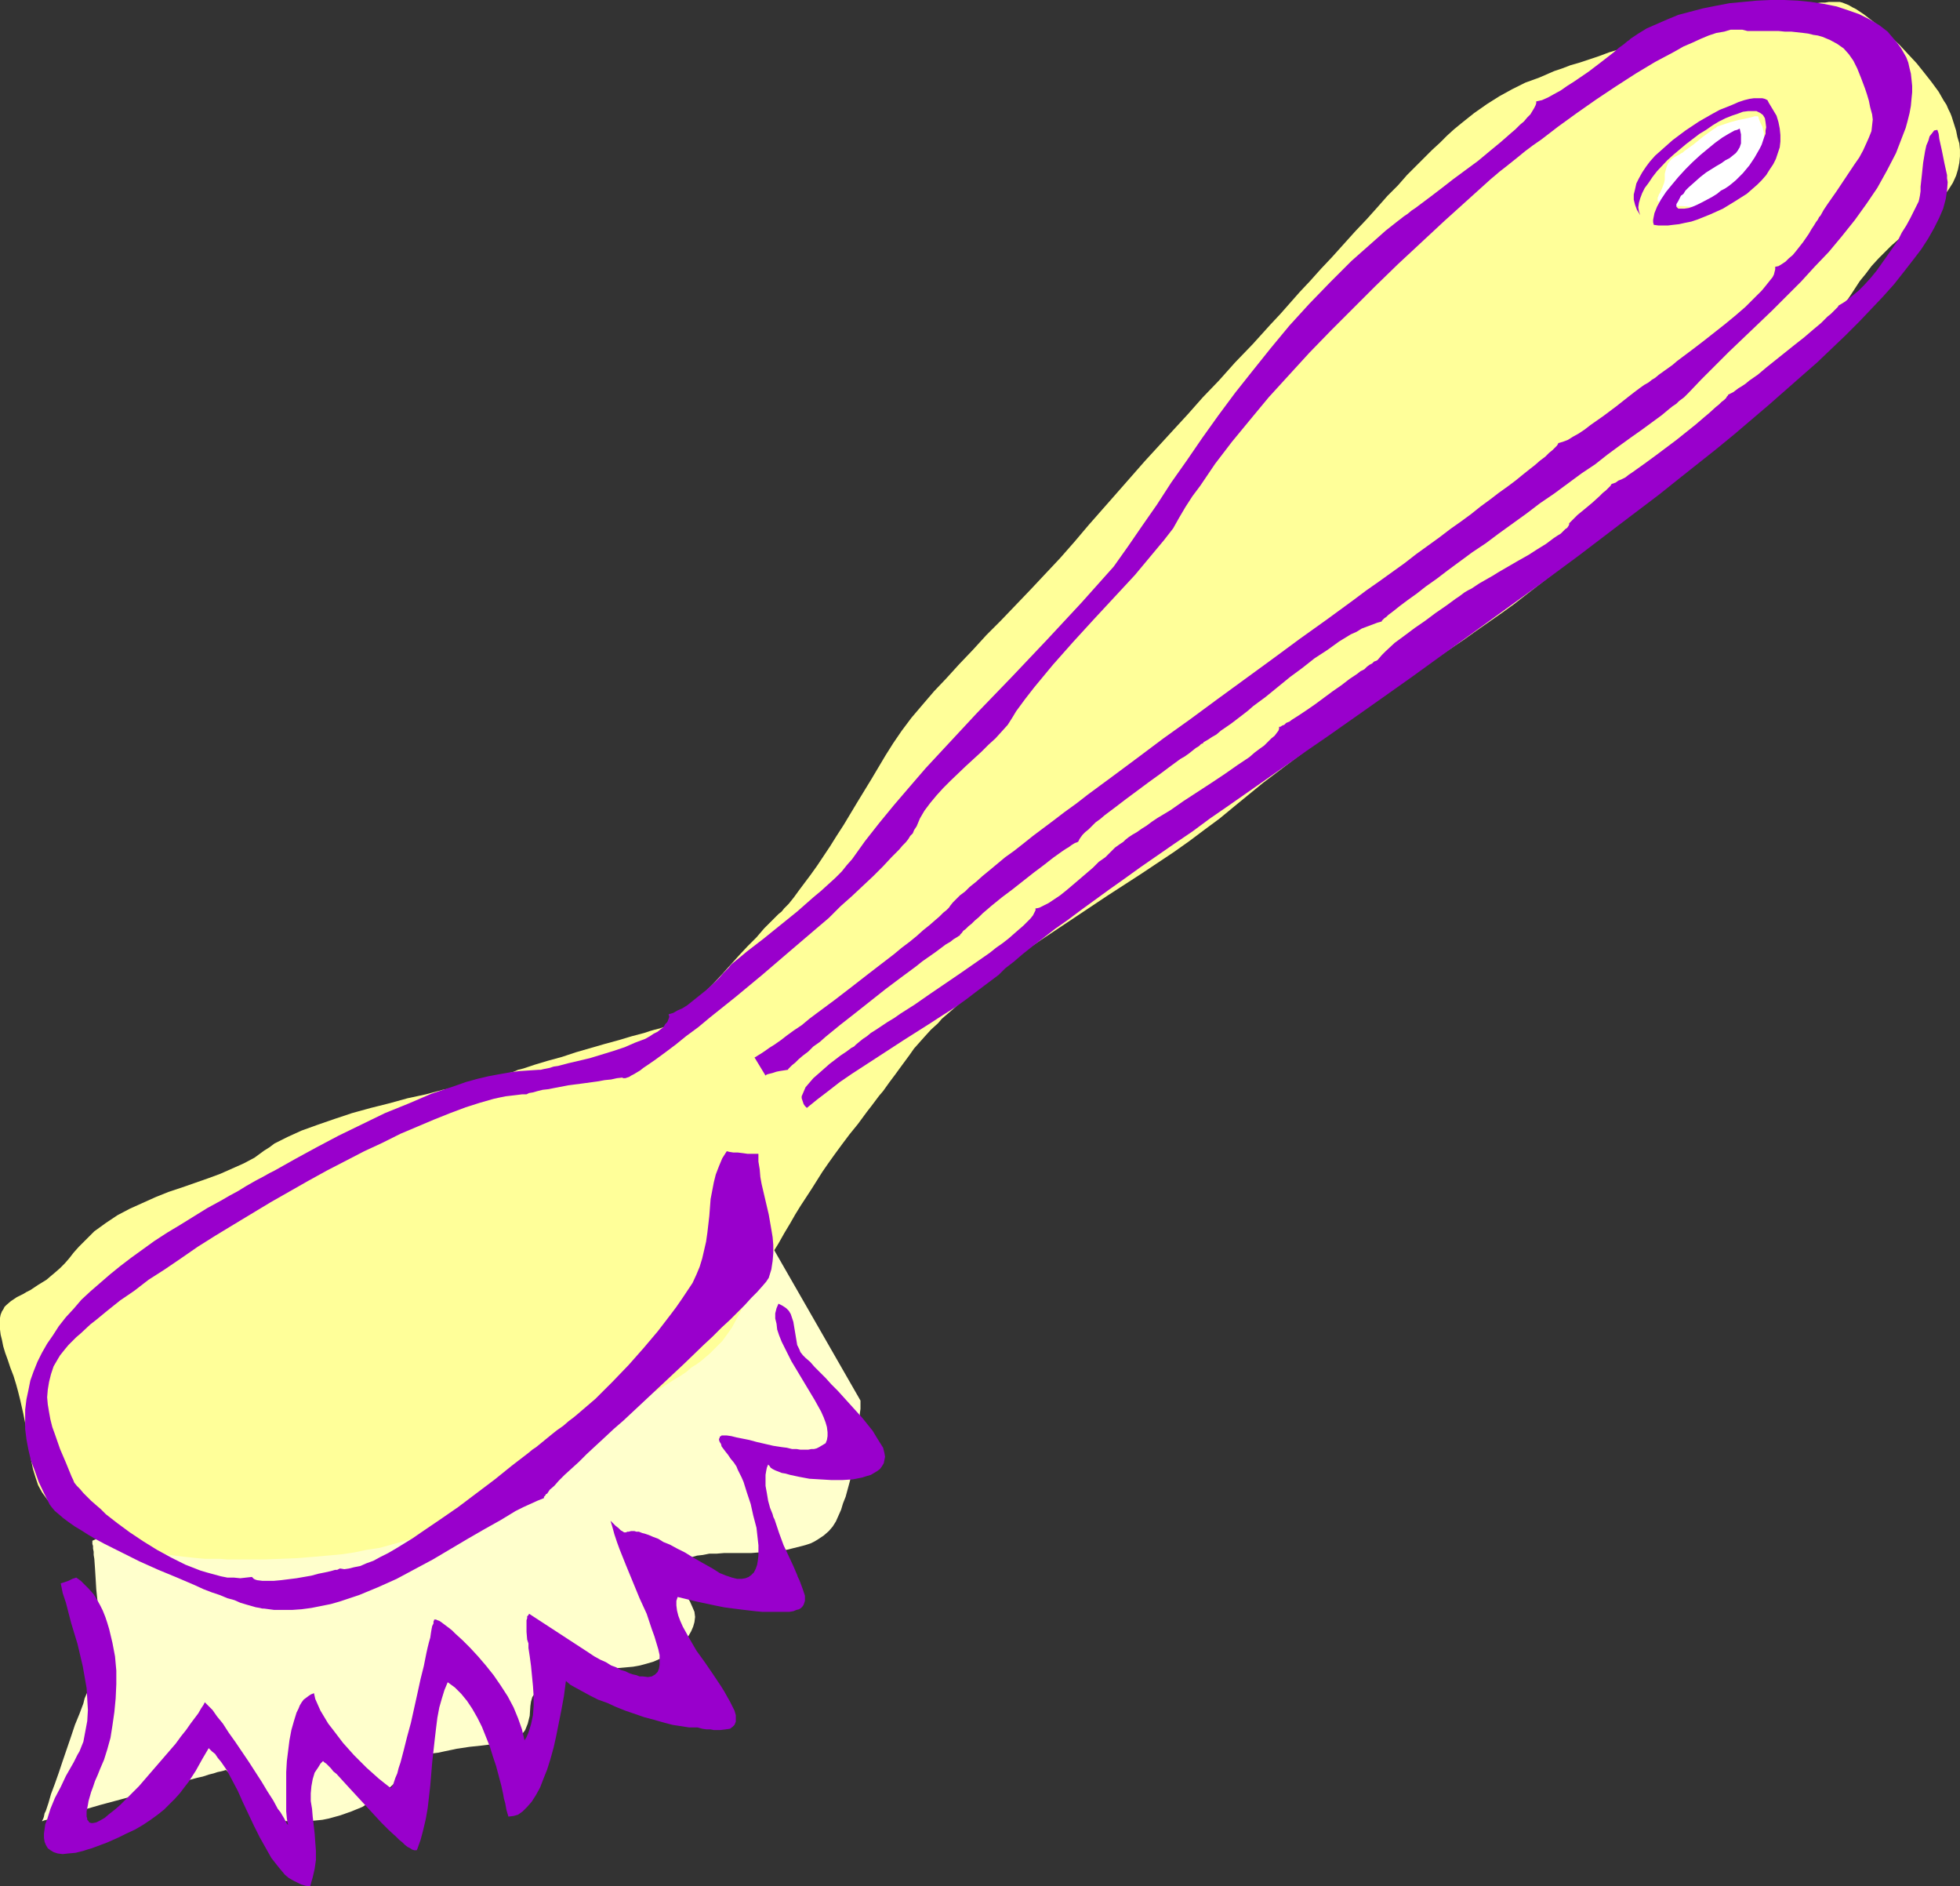
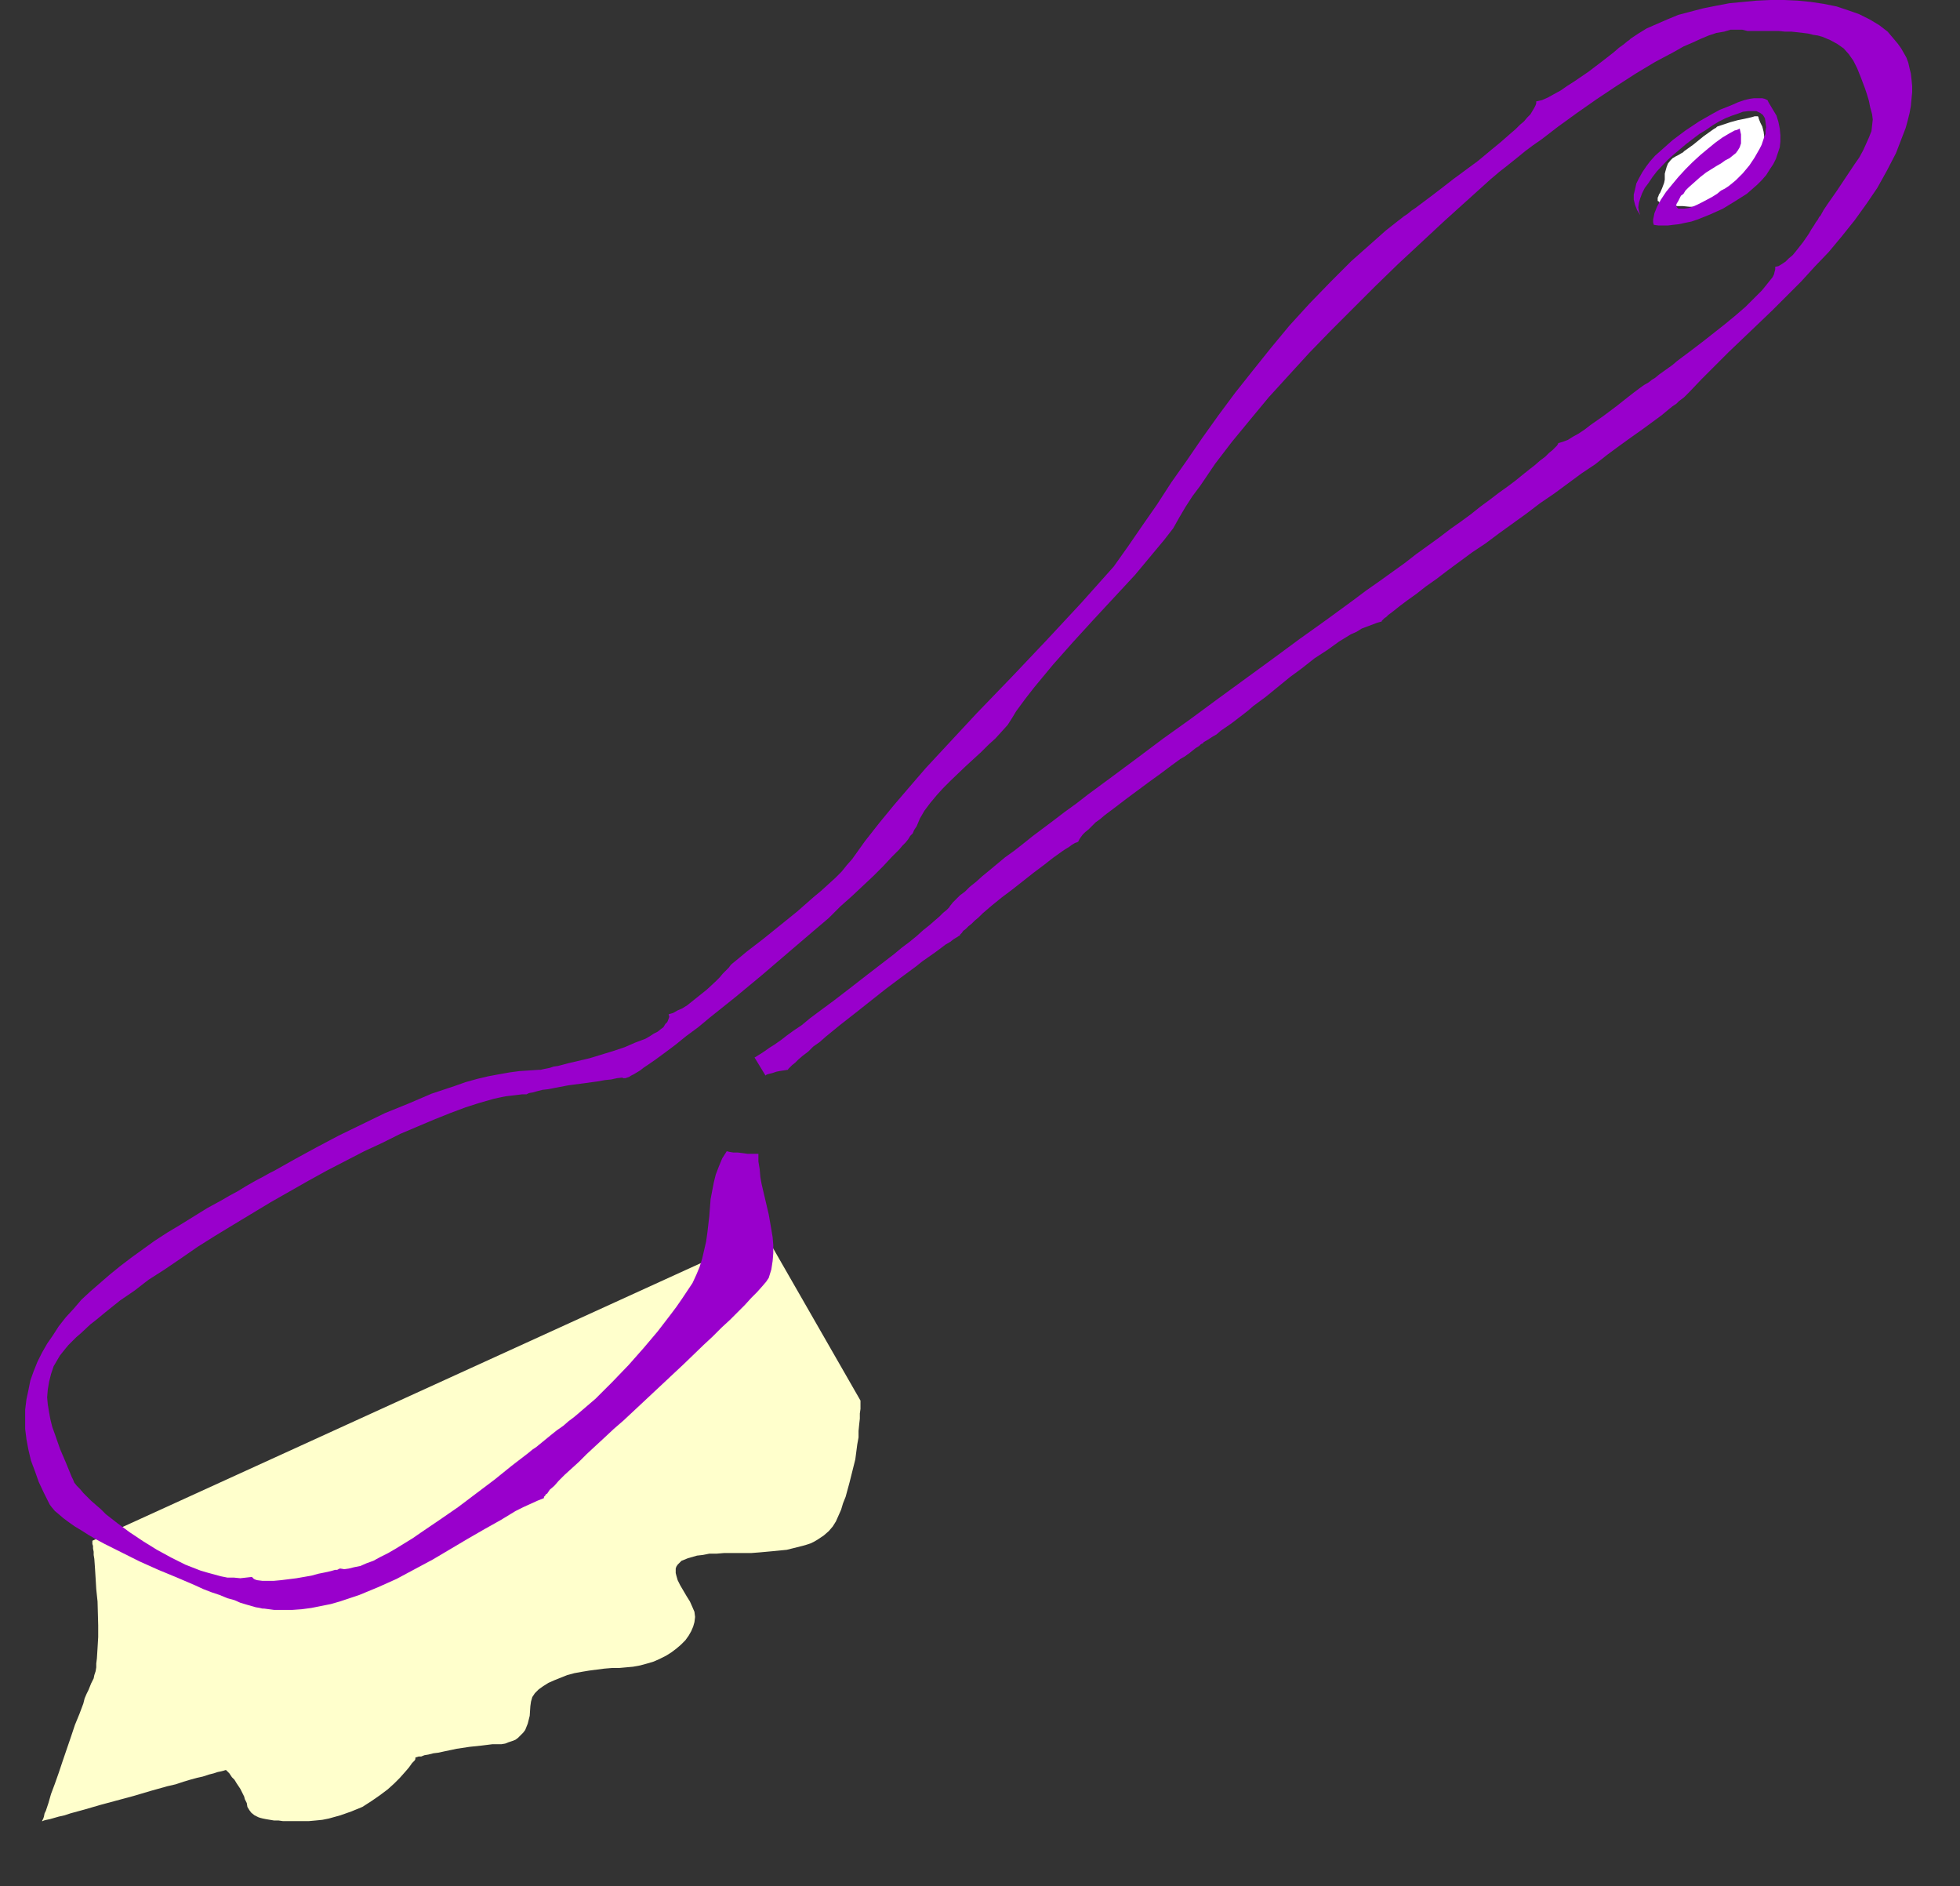
<svg xmlns="http://www.w3.org/2000/svg" xmlns:ns1="http://sodipodi.sourceforge.net/DTD/sodipodi-0.dtd" xmlns:ns2="http://www.inkscape.org/namespaces/inkscape" version="1.0" width="129.724mm" height="124.82mm" id="svg7" ns1:docname="Back Scrubber 2.wmf">
  <rect width="100%" height="100%" fill="#333333" stroke="none" />
  <ns1:namedview id="namedview7" pagecolor="#ffffff" bordercolor="#000000" borderopacity="0.25" ns2:showpageshadow="2" ns2:pageopacity="0.0" ns2:pagecheckerboard="0" ns2:deskcolor="#d1d1d1" ns2:document-units="mm" />
  <defs id="defs1">
    <pattern id="WMFhbasepattern" patternUnits="userSpaceOnUse" width="6" height="6" x="0" y="0" />
  </defs>
  <path style="fill:#ffffcc;fill-opacity:1;fill-rule:evenodd;stroke:none" d="m 23.109,385.324 v 0 0.323 0.485 l 0.162,0.485 v 0.646 l 0.162,0.808 v 0.808 l 0.162,0.969 0.162,2.262 0.162,2.585 0.162,2.747 0.323,3.07 0.162,5.978 v 2.908 l -0.162,2.747 -0.162,2.585 -0.162,1.292 v 0.969 l -0.162,0.969 -0.323,0.969 -0.162,0.808 -0.323,0.646 -0.323,0.646 -0.323,0.808 -0.323,0.808 -0.485,0.969 -0.485,1.131 -0.323,1.292 -0.97,2.585 -1.131,2.747 -0.97,2.908 -2.101,6.139 -0.97,2.908 -0.97,2.747 -0.97,2.585 -0.323,1.131 -0.323,1.131 -0.323,0.969 -0.323,0.969 -0.323,0.646 -0.162,0.808 -0.162,0.485 -0.162,0.323 -0.162,0.323 v 0 h 0.162 l 0.323,-0.162 0.646,-0.162 0.808,-0.162 1.131,-0.323 1.131,-0.323 1.454,-0.323 1.454,-0.485 1.778,-0.485 1.778,-0.485 3.878,-1.131 4.202,-1.131 4.202,-1.131 4.363,-1.292 4.04,-1.131 2.101,-0.485 1.939,-0.646 1.616,-0.485 1.778,-0.485 1.454,-0.323 1.454,-0.485 1.293,-0.323 0.97,-0.323 0.808,-0.162 0.646,-0.162 0.485,-0.162 h 0.162 l 0.808,0.808 0.646,0.969 0.646,0.646 0.485,0.808 0.97,1.454 0.646,1.292 0.323,0.646 0.162,0.646 0.485,0.969 0.162,0.969 0.485,0.808 0.485,0.646 0.808,0.646 0.97,0.485 0.485,0.162 0.646,0.162 0.808,0.162 0.97,0.162 0.97,0.162 h 1.131 l 1.131,0.162 h 1.454 3.232 1.778 l 1.778,-0.162 1.616,-0.162 1.616,-0.323 2.909,-0.808 2.747,-0.969 2.747,-1.131 2.262,-1.454 2.101,-1.454 1.939,-1.454 1.616,-1.454 1.454,-1.454 1.293,-1.454 0.97,-1.131 0.808,-1.131 0.646,-0.646 0.162,-0.323 v -0.323 l 0.162,-0.162 v 0 h 0.162 l 0.485,-0.162 h 0.646 l 0.808,-0.323 0.97,-0.162 1.293,-0.323 1.293,-0.162 1.454,-0.323 3.07,-0.646 3.232,-0.485 3.07,-0.323 1.293,-0.162 1.293,-0.162 h 1.131 1.131 l 0.97,-0.162 0.808,-0.323 0.97,-0.323 0.808,-0.323 0.646,-0.485 0.646,-0.646 0.646,-0.646 0.485,-0.646 0.323,-0.808 0.323,-0.808 0.485,-1.939 0.162,-2.423 0.162,-1.131 0.323,-1.131 0.646,-0.969 0.97,-0.969 1.131,-0.808 1.293,-0.808 1.454,-0.646 1.616,-0.646 1.616,-0.646 1.778,-0.485 1.778,-0.323 1.939,-0.323 3.717,-0.485 1.939,-0.162 h 1.778 l 1.778,-0.162 1.778,-0.162 1.778,-0.323 1.778,-0.485 1.616,-0.485 1.454,-0.646 1.616,-0.808 1.293,-0.808 1.293,-0.969 1.131,-0.969 1.131,-1.131 0.808,-1.131 0.646,-1.131 0.485,-1.131 0.323,-1.131 0.162,-1.292 -0.162,-1.292 -0.485,-1.131 -0.646,-1.454 -0.808,-1.292 -1.616,-2.747 -0.646,-1.292 -0.323,-1.131 -0.162,-0.646 v -0.646 -0.485 l 0.162,-0.485 0.323,-0.485 0.485,-0.485 0.485,-0.485 0.808,-0.323 0.808,-0.323 1.131,-0.323 1.131,-0.323 1.454,-0.162 1.616,-0.323 h 1.778 l 1.939,-0.162 h 2.262 2.424 2.101 l 2.101,-0.162 1.778,-0.162 1.778,-0.162 1.616,-0.162 1.616,-0.162 1.293,-0.323 1.293,-0.323 1.293,-0.323 1.131,-0.323 0.97,-0.323 0.97,-0.485 0.808,-0.485 1.454,-0.969 1.293,-1.131 0.97,-1.131 0.808,-1.292 0.646,-1.454 0.646,-1.454 0.485,-1.616 0.646,-1.616 0.485,-1.777 0.485,-1.777 0.485,-1.939 0.97,-3.877 0.485,-3.716 0.323,-1.777 v -1.616 l 0.162,-1.616 0.162,-1.454 v -1.292 l 0.162,-1.131 v -0.969 -1.131 l -23.917,-41.683 z" id="path1" />
-   <path style="fill:#ffff99;fill-opacity:1;fill-rule:evenodd;stroke:none" d="m 169.195,255.913 h -0.162 l -0.323,0.162 -0.485,0.162 -0.485,0.162 -0.808,0.162 -0.97,0.323 -0.97,0.323 -1.293,0.323 -1.131,0.323 -1.454,0.485 -3.07,0.808 -3.232,0.969 -3.555,0.969 -7.272,2.1 -3.394,1.131 -3.555,0.969 -3.232,0.969 -1.454,0.485 -1.454,0.485 -1.293,0.323 -1.131,0.485 -1.131,0.323 -0.97,0.323 -0.97,0.323 -1.131,0.323 -1.293,0.323 -1.454,0.323 -1.454,0.485 -1.778,0.323 -1.778,0.323 -1.778,0.646 -4.04,0.808 -4.202,1.131 -4.525,0.969 -4.686,1.292 -4.525,1.131 -4.686,1.292 -4.363,1.454 -4.202,1.454 -4.04,1.454 -1.778,0.808 -1.778,0.808 -1.616,0.808 -1.616,0.808 -1.293,0.969 -1.293,0.808 -2.424,1.777 -2.747,1.454 -2.909,1.292 -2.909,1.292 -3.07,1.131 -3.232,1.131 -3.232,1.131 -3.394,1.131 -3.232,1.292 -3.232,1.454 -3.232,1.454 -3.07,1.616 -2.909,1.939 -2.909,2.1 -1.293,1.292 -1.293,1.292 -1.293,1.292 -1.293,1.454 -1.131,1.454 -1.131,1.292 -1.131,1.131 -1.293,1.131 -0.97,0.808 -1.131,0.969 -2.101,1.292 -0.97,0.646 -0.97,0.646 -0.97,0.485 -0.808,0.485 -1.616,0.808 -1.454,0.969 -1.131,0.969 -0.485,0.485 -0.323,0.646 -0.323,0.485 -0.323,0.808 L 0,329.585 v 0.969 0.969 0.969 l 0.162,1.292 0.323,1.292 0.323,1.616 0.485,1.616 0.646,1.777 0.646,1.939 0.808,2.1 0.646,2.1 0.485,1.777 0.485,1.939 0.808,3.554 0.646,3.231 0.485,2.908 0.485,2.747 0.323,2.585 0.485,2.423 0.646,2.1 0.646,1.939 0.97,1.777 1.293,1.777 0.646,0.808 0.808,0.646 0.808,0.808 0.97,0.646 1.131,0.646 1.131,0.646 1.293,0.646 1.454,0.646 1.454,0.485 1.293,0.646 2.586,0.969 1.131,0.646 1.131,0.485 1.939,0.969 1.939,0.808 1.939,0.808 1.778,0.646 1.939,0.646 1.939,0.646 2.262,0.485 2.262,0.323 2.747,0.323 1.454,0.162 1.616,0.162 1.778,0.162 h 1.778 1.939 l 1.939,0.162 h 4.525 4.525 l 4.363,-0.162 4.04,-0.162 3.878,-0.323 3.717,-0.323 3.555,-0.323 3.232,-0.485 3.07,-0.646 3.232,-0.485 2.909,-0.808 2.909,-0.808 2.909,-0.808 5.818,-1.939 2.747,-1.131 3.07,-1.131 2.909,-1.292 2.747,-1.454 2.747,-1.454 2.586,-1.777 2.586,-1.777 2.586,-1.777 2.586,-1.939 2.586,-2.1 2.747,-2.1 2.747,-2.262 3.07,-2.262 3.07,-2.262 3.232,-2.423 3.555,-2.423 3.878,-2.262 4.04,-2.423 1.939,-1.131 1.778,-1.131 1.778,-1.131 1.616,-0.969 1.454,-0.969 1.293,-1.131 1.293,-0.808 1.131,-0.808 1.131,-0.969 0.97,-0.808 1.778,-1.777 1.454,-1.454 1.293,-1.777 1.131,-1.616 0.97,-1.777 0.97,-1.777 0.97,-1.939 1.131,-2.262 1.131,-2.423 1.454,-2.423 0.808,-1.454 0.808,-1.454 1.778,-2.908 1.616,-2.585 1.454,-2.585 1.454,-2.423 1.293,-2.262 1.293,-2.1 2.747,-4.201 2.747,-4.362 1.454,-2.1 1.616,-2.262 1.778,-2.423 1.939,-2.585 2.101,-2.585 2.262,-3.07 1.131,-1.454 0.97,-1.292 0.97,-1.292 0.97,-1.131 1.616,-2.262 1.454,-1.939 1.293,-1.777 2.262,-3.07 1.131,-1.616 1.293,-1.454 1.293,-1.454 1.616,-1.777 1.778,-1.616 0.97,-1.131 1.131,-0.969 1.131,-0.969 1.293,-1.131 1.454,-1.292 1.454,-1.292 1.616,-1.292 1.616,-1.454 3.717,-3.07 3.717,-2.747 3.878,-2.908 4.04,-2.747 8.242,-5.493 8.242,-5.493 8.242,-5.332 8.242,-5.493 3.878,-2.747 3.878,-2.908 3.717,-2.747 3.717,-3.07 7.11,-5.816 7.272,-5.493 7.11,-5.332 7.11,-5.332 7.11,-5.008 7.11,-4.847 14.382,-9.694 3.394,-2.423 3.232,-2.262 3.232,-2.262 2.909,-2.1 5.818,-4.524 5.656,-4.362 2.747,-2.262 2.909,-2.262 3.07,-2.423 3.07,-2.423 3.394,-2.585 3.555,-2.747 3.717,-2.747 4.04,-2.908 1.939,-1.454 1.939,-1.454 1.616,-1.292 1.616,-1.292 1.454,-1.131 1.293,-1.131 1.131,-1.131 1.131,-1.131 0.97,-0.969 0.97,-0.969 1.616,-1.777 1.293,-1.777 1.293,-1.777 2.424,-3.231 1.131,-1.616 1.454,-1.777 1.616,-1.777 0.97,-0.969 0.97,-0.969 1.131,-0.969 1.131,-1.131 1.293,-1.131 1.454,-1.131 1.454,-1.131 1.293,-1.131 1.131,-1.131 1.293,-1.131 1.939,-2.1 1.778,-1.939 1.454,-1.939 1.454,-1.777 2.424,-3.554 2.424,-3.716 1.454,-1.777 1.454,-1.939 1.778,-1.939 2.101,-2.1 1.131,-1.131 2.586,-2.262 1.454,-1.292 1.454,-1.131 1.293,-1.131 1.293,-1.131 1.131,-0.969 0.97,-1.131 0.97,-0.969 0.808,-1.131 0.808,-0.808 1.454,-1.939 1.131,-1.777 0.808,-1.777 0.485,-1.616 0.323,-1.616 0.162,-1.616 v -1.616 l -0.162,-1.616 -0.485,-1.616 -0.323,-1.616 -1.131,-3.554 -0.323,-0.808 -0.485,-0.969 -0.485,-1.131 -0.646,-0.969 -1.293,-2.262 -1.778,-2.423 -1.778,-2.262 -1.939,-2.423 -2.262,-2.423 -2.101,-2.262 -2.262,-2.1 -2.262,-2.1 -2.262,-1.777 -2.101,-1.616 -0.97,-0.646 -0.97,-0.646 -0.97,-0.485 -0.808,-0.485 -0.808,-0.323 -0.808,-0.323 -0.646,-0.162 h -0.646 -0.646 -0.646 -0.808 l -0.97,0.162 h -0.97 l -1.131,0.162 -2.424,0.162 -2.586,0.485 -3.07,0.485 -3.232,0.646 -3.717,0.646 -3.717,0.808 -4.202,0.808 -4.363,1.131 -4.525,1.131 -4.686,1.292 -5.01,1.454 -5.01,1.616 -5.333,1.616 -2.586,0.969 -2.424,0.808 -2.424,0.808 -2.262,0.646 -2.101,0.808 -1.939,0.646 -3.717,1.616 -3.555,1.292 -3.232,1.616 -3.232,1.777 -3.07,1.939 -3.232,2.262 -1.616,1.292 -1.616,1.292 -1.778,1.454 -1.778,1.616 -1.778,1.777 -1.939,1.777 -1.939,1.939 -2.101,2.1 -2.262,2.262 -2.262,2.585 -2.586,2.585 -2.424,2.747 -2.747,3.07 -2.909,3.07 -2.909,3.231 -2.909,3.231 -2.747,2.908 -2.747,3.07 -2.586,2.747 -2.424,2.747 -2.424,2.747 -2.424,2.585 -4.525,5.008 -4.363,4.524 -4.04,4.524 -4.04,4.201 -3.717,4.201 -3.717,4.039 -7.11,7.755 -6.949,7.917 -3.555,4.039 -3.555,4.039 -3.555,4.201 -3.555,4.039 -7.434,7.917 -3.717,3.877 -3.717,3.877 -3.555,3.554 -3.394,3.716 -3.394,3.554 -3.232,3.554 -3.07,3.231 -2.909,3.393 -2.747,3.231 -2.424,3.231 -2.101,3.07 -1.939,3.07 -3.555,5.978 -3.555,5.816 -3.394,5.655 -1.778,2.747 -1.616,2.585 -1.616,2.423 -1.616,2.423 -1.616,2.262 -1.454,1.939 -1.454,1.939 -1.293,1.777 -1.293,1.616 -1.131,1.131 -0.646,0.808 -0.808,0.646 -0.808,0.808 -0.808,0.808 -1.939,1.939 -1.939,2.262 -2.262,2.262 -2.262,2.423 -4.363,4.847 -2.262,2.423 -2.101,2.1 -1.778,2.1 -0.97,0.969 -0.808,0.808 -0.646,0.808 -0.646,0.646 -0.646,0.646 -0.485,0.485 -0.323,0.485 -0.323,0.323 z" id="path2" />
  <path style="fill:#9900cc;fill-opacity:1;fill-rule:evenodd;stroke:none" d="m 66.094,402.288 2.424,0.323 h 2.262 2.424 l 2.262,-0.162 2.424,-0.323 2.424,-0.485 2.424,-0.485 2.262,-0.646 2.424,-0.808 2.424,-0.808 4.686,-1.939 4.686,-2.1 4.525,-2.423 4.525,-2.423 4.363,-2.585 4.363,-2.585 4.202,-2.423 4.04,-2.262 3.717,-2.262 1.939,-0.969 1.778,-0.808 1.778,-0.808 1.616,-0.646 v -0.162 0 -0.162 l 0.323,-0.323 0.162,-0.323 0.323,-0.162 0.646,-0.969 1.131,-0.969 1.131,-1.292 1.454,-1.454 1.778,-1.616 1.778,-1.616 1.939,-1.939 2.262,-2.1 2.101,-1.939 2.424,-2.262 2.424,-2.1 5.01,-4.685 10.181,-9.532 4.848,-4.685 2.262,-2.1 2.262,-2.262 2.101,-1.939 1.939,-1.939 1.778,-1.777 1.616,-1.777 1.454,-1.454 1.293,-1.454 0.97,-1.131 0.646,-0.969 0.646,-2.1 0.323,-2.1 0.162,-1.939 v -2.1 l -0.162,-1.939 -0.323,-1.939 -0.646,-3.716 -1.778,-7.593 -0.323,-1.777 -0.162,-1.939 -0.323,-1.939 v -1.939 h -2.747 l -1.131,-0.162 -1.293,-0.162 h -1.131 l -0.97,-0.162 -0.646,-0.162 -1.131,1.777 -0.808,1.939 -0.808,2.1 -0.485,1.939 -0.808,4.201 -0.323,4.201 -0.485,4.201 -0.323,2.262 -0.485,2.1 -0.485,2.1 -0.646,2.1 -0.808,1.939 -0.97,2.1 -1.293,1.939 -1.293,1.939 -1.454,2.1 -1.454,1.939 -3.232,4.201 -3.555,4.201 -3.717,4.201 -4.04,4.201 -4.202,4.201 -4.525,3.877 -0.97,0.808 -1.293,0.969 -1.293,1.131 -1.616,1.131 -1.616,1.292 -1.778,1.454 -1.778,1.454 -0.97,0.646 -0.97,0.808 -2.101,1.616 -2.101,1.616 -4.202,3.393 -9.211,6.947 -4.686,3.231 -4.525,3.07 -2.101,1.454 -2.101,1.292 -2.101,1.292 -1.939,1.131 -1.939,0.969 -1.778,0.969 -1.778,0.646 -1.454,0.646 -1.616,0.323 -1.293,0.323 -1.131,0.162 -0.97,-0.162 h -0.162 l -0.323,0.162 -0.323,0.162 h -0.485 l -1.131,0.323 -1.454,0.323 -1.616,0.323 -1.778,0.485 -3.717,0.646 -3.878,0.485 -1.778,0.162 h -1.616 -1.293 l -1.293,-0.162 -0.485,-0.162 -0.323,-0.162 -0.323,-0.323 -0.162,-0.162 -1.454,0.162 -1.454,0.162 -1.616,-0.162 h -1.616 l -1.616,-0.323 -1.778,-0.485 -1.778,-0.485 -1.616,-0.485 -3.717,-1.454 -3.555,-1.777 -3.555,-1.939 -3.394,-2.1 -3.394,-2.262 -3.07,-2.262 -2.909,-2.262 -1.293,-1.292 -1.131,-0.969 -1.293,-1.131 -0.97,-0.969 -0.97,-0.969 -0.808,-0.969 -0.808,-0.808 -0.646,-0.808 -0.323,-0.808 -0.323,-0.646 -1.454,-3.554 -1.454,-3.393 -1.293,-3.716 -0.646,-1.777 -0.485,-1.939 -0.323,-1.777 -0.323,-1.939 -0.162,-1.777 0.162,-1.939 0.323,-1.939 0.485,-1.939 0.646,-1.939 1.131,-1.939 0.485,-0.808 0.646,-0.808 0.646,-0.808 0.808,-0.969 0.97,-0.969 0.97,-0.969 1.131,-0.969 2.424,-2.262 1.454,-1.131 2.747,-2.262 3.232,-2.585 3.555,-2.423 3.555,-2.747 4.04,-2.585 4.04,-2.747 4.202,-2.908 4.363,-2.747 4.525,-2.747 9.373,-5.655 9.373,-5.332 4.686,-2.585 4.686,-2.423 4.686,-2.423 4.525,-2.1 4.525,-2.262 4.202,-1.777 4.202,-1.777 4.04,-1.616 3.878,-1.454 3.555,-1.131 3.394,-0.969 1.454,-0.323 1.616,-0.323 2.747,-0.323 1.293,-0.162 h 1.131 l 0.646,-0.323 0.97,-0.162 1.131,-0.323 1.293,-0.323 1.454,-0.162 1.616,-0.323 3.394,-0.646 3.717,-0.485 3.555,-0.485 1.778,-0.323 1.616,-0.162 1.454,-0.323 1.454,-0.162 v 0.162 0 h 0.323 0.323 l 0.485,-0.162 0.485,-0.162 0.485,-0.323 0.646,-0.323 0.808,-0.485 0.808,-0.485 0.808,-0.646 0.97,-0.646 2.101,-1.454 2.424,-1.777 2.586,-1.939 2.586,-2.1 3.07,-2.262 2.909,-2.423 3.232,-2.585 3.232,-2.585 6.626,-5.493 6.787,-5.816 6.626,-5.655 3.232,-2.747 2.909,-2.908 2.909,-2.585 2.747,-2.585 2.586,-2.423 2.424,-2.423 2.101,-2.262 1.939,-1.939 0.808,-0.969 0.808,-0.808 0.646,-0.808 0.485,-0.808 0.646,-0.646 0.323,-0.808 0.323,-0.485 0.323,-0.485 0.808,-1.939 1.131,-1.939 1.454,-1.939 1.616,-1.939 1.616,-1.777 1.939,-1.939 3.717,-3.554 3.878,-3.554 1.778,-1.777 1.778,-1.616 1.616,-1.777 1.454,-1.616 1.131,-1.777 0.97,-1.616 2.262,-3.07 2.262,-2.908 4.686,-5.655 5.01,-5.655 5.171,-5.655 10.342,-11.148 4.848,-5.816 2.424,-2.908 2.262,-2.908 1.454,-2.585 1.616,-2.747 1.778,-2.747 1.939,-2.585 3.717,-5.493 4.202,-5.493 4.525,-5.493 4.686,-5.655 5.01,-5.493 5.171,-5.655 5.333,-5.493 5.494,-5.493 5.656,-5.655 5.656,-5.493 11.635,-10.825 11.635,-10.501 0.97,-0.808 1.131,-0.969 1.454,-1.131 1.616,-1.292 1.616,-1.292 1.778,-1.454 1.939,-1.454 2.101,-1.454 2.101,-1.616 2.101,-1.616 4.686,-3.393 4.848,-3.393 4.848,-3.231 5.01,-3.231 4.848,-2.908 2.424,-1.292 2.424,-1.292 2.262,-1.292 2.262,-0.969 2.101,-0.969 1.939,-0.808 1.939,-0.646 1.939,-0.323 1.616,-0.485 h 1.454 1.454 l 1.293,0.323 h 5.979 1.778 l 1.616,0.162 h 1.616 l 2.909,0.323 1.293,0.162 1.293,0.323 1.131,0.162 1.131,0.323 1.939,0.808 1.778,0.969 1.616,1.131 1.293,1.454 1.131,1.616 0.97,1.939 0.97,2.423 0.485,1.292 0.485,1.292 0.485,1.454 0.485,1.616 0.323,1.616 0.485,1.777 0.162,1.292 -0.162,1.454 -0.162,1.454 -0.646,1.616 -0.646,1.454 -0.808,1.777 -0.97,1.777 -1.131,1.616 -2.262,3.393 -2.262,3.393 -2.262,3.231 -0.97,1.454 -0.808,1.454 -0.323,0.323 -0.323,0.646 -0.485,0.646 -0.485,0.808 -0.646,0.969 -0.646,1.131 -1.454,2.1 -1.778,2.262 -0.808,0.969 -0.97,0.808 -0.808,0.808 -0.97,0.646 -0.808,0.485 -0.808,0.162 v 0.646 l -0.162,0.646 -0.162,0.646 -0.323,0.646 -0.646,0.808 -0.646,0.808 -0.646,0.808 -0.808,0.969 -0.97,0.969 -0.97,0.969 -2.101,2.1 -2.424,2.1 -2.747,2.262 -5.333,4.201 -2.747,2.1 -2.586,1.939 -1.293,0.969 -1.131,0.969 -2.262,1.616 -1.131,0.808 -0.97,0.808 -0.808,0.485 -0.808,0.646 -1.131,0.646 -1.131,0.808 -1.293,0.969 -1.454,1.131 -3.07,2.423 -3.232,2.423 -3.232,2.262 -1.454,1.131 -1.454,0.969 -1.454,0.808 -1.293,0.808 -1.293,0.485 -1.131,0.323 v 0.162 l -0.323,0.485 -0.485,0.485 -0.646,0.646 -0.808,0.646 -0.97,0.969 -1.293,0.969 -1.293,1.131 -1.454,1.131 -1.616,1.292 -1.778,1.454 -1.939,1.454 -2.262,1.616 -2.101,1.616 -2.424,1.777 -2.424,1.939 -2.424,1.777 -2.747,1.939 -2.747,2.1 -2.909,2.1 -2.909,2.1 -2.909,2.262 -6.302,4.524 -3.232,2.262 -3.232,2.423 -6.626,4.847 -6.787,4.847 -6.787,5.008 -13.736,10.017 -6.787,5.008 -6.787,4.847 -6.464,4.847 -6.302,4.685 -6.141,4.524 -2.909,2.262 -2.909,2.1 -2.747,2.1 -2.586,1.939 -2.586,1.939 -2.424,1.939 -2.262,1.777 -2.262,1.616 -1.939,1.616 -1.939,1.616 -1.778,1.454 -1.616,1.454 -1.616,1.292 -1.131,1.131 -1.293,0.969 -0.97,0.969 -0.808,0.808 -0.646,0.808 -0.323,0.485 -0.646,0.646 -0.808,0.646 -0.97,0.969 -1.131,0.969 -1.293,1.131 -1.616,1.292 -1.616,1.454 -1.778,1.454 -1.939,1.454 -1.939,1.616 -2.101,1.616 -4.202,3.231 -4.363,3.393 -4.202,3.231 -4.363,3.231 -1.939,1.454 -1.939,1.616 -1.939,1.292 -1.778,1.292 -1.454,1.131 -1.616,1.131 -1.293,0.808 -1.131,0.808 -0.97,0.646 -0.808,0.485 -0.485,0.323 -0.323,0.162 2.747,4.524 0.162,-0.162 0.323,-0.162 0.646,-0.162 0.646,-0.162 0.97,-0.323 0.808,-0.162 2.101,-0.323 v -0.162 l 0.485,-0.485 0.485,-0.485 0.808,-0.646 0.808,-0.808 1.131,-0.969 1.293,-0.969 1.293,-1.292 1.616,-1.131 1.454,-1.292 1.778,-1.454 1.778,-1.454 3.717,-2.908 3.878,-3.07 3.878,-3.07 3.878,-2.908 3.717,-2.747 1.616,-1.292 1.616,-1.131 1.616,-1.131 1.293,-0.969 1.293,-0.969 1.131,-0.646 0.808,-0.646 0.808,-0.485 0.485,-0.323 0.323,-0.162 v -0.162 l 0.162,-0.162 0.323,-0.323 0.323,-0.485 0.646,-0.485 0.646,-0.646 0.808,-0.646 0.808,-0.808 0.97,-0.808 0.97,-0.969 2.262,-1.939 2.586,-2.1 2.586,-1.939 5.333,-4.201 2.586,-1.939 2.262,-1.777 1.131,-0.808 1.131,-0.808 0.97,-0.646 0.808,-0.485 0.646,-0.485 0.808,-0.485 0.485,-0.162 0.323,-0.162 0.162,-0.323 0.162,-0.323 0.323,-0.485 0.485,-0.646 0.646,-0.646 0.808,-0.646 0.808,-0.808 0.97,-0.969 1.131,-0.808 1.131,-0.969 2.586,-1.939 2.747,-2.1 5.656,-4.201 2.909,-2.1 2.586,-1.939 2.424,-1.777 1.131,-0.646 1.131,-0.808 0.808,-0.646 0.808,-0.646 0.808,-0.485 0.485,-0.485 0.323,-0.162 h 0.162 l 0.162,-0.323 1.131,-0.646 0.97,-0.646 1.131,-0.646 1.131,-0.969 2.586,-1.777 2.747,-2.1 1.454,-1.131 1.293,-1.131 3.07,-2.262 6.141,-5.008 3.07,-2.262 3.07,-2.423 3.232,-2.1 2.909,-2.1 2.909,-1.777 1.454,-0.646 1.293,-0.808 1.293,-0.485 1.293,-0.485 1.293,-0.485 1.131,-0.323 v -0.162 l 0.162,-0.162 0.162,-0.162 0.323,-0.323 0.485,-0.323 0.485,-0.485 0.646,-0.485 0.646,-0.485 0.808,-0.646 0.808,-0.646 1.939,-1.454 2.262,-1.616 2.262,-1.777 2.747,-1.939 2.747,-2.1 3.07,-2.262 3.07,-2.262 3.394,-2.262 3.232,-2.423 6.949,-5.008 3.394,-2.585 3.555,-2.423 6.787,-5.008 3.394,-2.262 3.07,-2.423 3.07,-2.262 2.909,-2.1 2.747,-1.939 2.424,-1.777 2.424,-1.777 1.939,-1.616 0.808,-0.646 0.97,-0.646 0.646,-0.646 0.646,-0.485 0.646,-0.485 0.485,-0.485 0.323,-0.323 0.323,-0.323 3.232,-3.393 3.394,-3.393 3.394,-3.393 3.555,-3.393 3.555,-3.393 3.717,-3.554 7.272,-7.27 3.394,-3.716 3.555,-3.716 3.232,-3.877 3.232,-4.039 2.909,-4.039 2.747,-4.039 2.424,-4.362 2.262,-4.362 0.808,-2.1 0.808,-2.1 0.808,-2.1 0.485,-1.777 0.485,-1.939 0.323,-1.777 0.162,-1.777 0.162,-1.616 v -1.616 l -0.162,-1.616 -0.162,-1.454 -0.323,-1.292 -0.323,-1.454 -0.485,-1.292 -0.646,-1.131 -0.646,-1.131 -0.808,-1.131 -0.808,-0.969 -1.778,-2.1 -2.101,-1.616 -2.424,-1.454 -2.586,-1.292 -2.747,-0.969 -2.909,-0.969 -3.232,-0.646 -3.232,-0.485 -3.232,-0.323 L 446.339,0 h -3.394 l -3.555,0.162 -3.394,0.323 -3.394,0.323 -3.394,0.646 -3.232,0.646 -3.07,0.808 -3.07,0.808 -2.747,1.131 -2.586,1.131 -2.586,1.131 -2.101,1.292 -1.939,1.292 -0.323,0.323 -0.485,0.323 -0.97,0.808 -1.131,0.808 -1.293,1.131 -1.454,1.131 -1.454,1.131 -3.394,2.585 -3.555,2.423 -1.778,1.131 -1.616,1.131 -1.778,0.969 -1.454,0.808 -1.454,0.646 -1.454,0.323 v 0.485 l -0.162,0.485 -0.323,0.646 -0.485,0.808 -0.485,0.808 -0.808,0.808 -0.808,0.969 -0.97,0.808 -1.131,1.131 -1.131,0.969 -2.586,2.262 -2.747,2.262 -2.909,2.423 -6.141,4.524 -2.909,2.262 -2.747,2.1 -1.293,0.969 -1.293,0.969 -1.293,0.969 -0.97,0.646 -0.97,0.808 -0.97,0.646 -0.808,0.646 -0.646,0.485 -3.07,2.423 -2.909,2.585 -5.656,5.008 -5.333,5.332 -5.171,5.332 -5.01,5.493 -4.686,5.655 -4.525,5.655 -4.363,5.493 -4.202,5.655 -4.04,5.655 -3.878,5.655 -3.878,5.493 -3.555,5.493 -3.717,5.332 -3.555,5.17 -3.555,5.008 -4.04,4.524 -4.04,4.524 -8.565,9.209 -8.726,9.209 -8.888,9.209 -8.565,9.209 -4.202,4.524 -4.04,4.685 -3.878,4.524 -3.717,4.524 -3.555,4.524 -3.232,4.524 -1.293,1.454 -1.293,1.616 -1.616,1.616 -1.778,1.616 -1.778,1.616 -1.939,1.616 -4.04,3.554 -8.403,6.786 -4.202,3.231 -0.97,0.808 -0.97,0.808 -1.778,1.454 -0.323,0.323 -0.485,0.646 -0.646,0.646 -0.808,0.808 -0.808,0.969 -0.97,0.969 -2.262,2.1 -2.424,1.939 -2.424,1.939 -1.293,0.808 -1.131,0.485 -1.131,0.646 -1.131,0.323 0.162,0.646 -0.162,0.485 -0.323,0.808 -0.485,0.485 -0.485,0.808 -0.646,0.485 -0.808,0.646 -0.97,0.485 -0.97,0.646 -1.131,0.646 -2.586,0.969 -2.586,1.131 -2.909,0.969 -5.818,1.777 -2.747,0.646 -2.747,0.646 -2.424,0.646 -1.131,0.162 -0.97,0.323 -0.808,0.162 -0.808,0.162 -0.646,0.162 h -0.485 l -2.424,0.162 -2.424,0.162 -2.424,0.323 -2.747,0.485 -2.586,0.485 -2.747,0.646 -2.909,0.808 -2.747,0.969 -2.909,0.969 -2.909,0.969 -5.656,2.423 -5.979,2.423 -11.635,5.655 -5.494,2.908 -5.333,2.908 -5.171,2.908 -1.293,0.646 -1.131,0.646 -2.424,1.292 -2.262,1.292 -2.101,1.292 -2.101,1.131 -1.939,1.131 -1.778,0.969 -1.778,0.969 -3.394,2.1 -3.394,2.1 -3.232,1.939 -3.232,2.1 -2.909,2.1 -2.909,2.1 -2.747,2.1 -2.586,2.1 -2.424,2.1 -2.424,2.1 -2.262,2.1 -1.939,2.262 -1.939,2.1 -1.778,2.262 -1.454,2.262 -1.454,2.1 -1.293,2.262 -1.131,2.262 -0.97,2.423 -0.808,2.262 -0.485,2.423 -0.485,2.262 -0.323,2.585 v 2.423 2.423 l 0.323,2.585 0.485,2.585 0.646,2.747 0.97,2.585 0.97,2.747 1.293,2.747 1.454,2.908 0.485,0.646 0.808,0.969 0.97,0.808 1.131,0.969 1.293,0.969 1.616,1.131 1.616,0.969 1.778,1.131 1.939,1.131 2.101,1.131 4.202,2.1 4.525,2.262 4.686,2.1 4.686,1.939 4.525,1.939 2.101,0.969 2.101,0.808 1.939,0.646 1.939,0.808 1.778,0.485 1.454,0.646 1.616,0.485 1.131,0.323 1.131,0.323 0.97,0.162 0.646,0.162 z" id="path3" />
-   <path style="fill:#9900cc;fill-opacity:1;fill-rule:evenodd;stroke:none" d="m 72.074,456.411 -0.323,-0.323 -0.646,-1.292 -0.485,-0.808 -0.485,-0.808 -0.646,-0.808 -1.131,-2.1 -1.454,-2.262 -1.454,-2.423 -3.232,-5.008 -3.394,-5.008 -1.616,-2.262 -1.454,-2.262 -1.454,-1.777 -1.131,-1.616 -0.646,-0.646 -0.485,-0.485 -0.485,-0.485 -0.323,-0.323 -0.323,0.646 -0.646,0.969 -0.646,1.131 -0.97,1.292 -0.97,1.292 -1.131,1.616 -1.293,1.616 -1.293,1.777 -3.07,3.554 -3.07,3.554 -3.07,3.554 -1.616,1.616 -1.616,1.616 -1.454,1.454 -1.293,1.131 -1.454,1.131 -1.131,0.969 -1.131,0.646 -0.97,0.485 -0.808,0.162 h -0.485 l -0.485,-0.162 -0.162,-0.323 -0.323,-0.323 v -0.323 l -0.162,-0.485 v -1.292 l 0.162,-0.808 0.162,-0.808 0.162,-0.969 0.323,-1.131 0.323,-1.131 0.485,-1.292 0.485,-1.454 0.646,-1.454 0.646,-1.616 0.485,-1.131 0.485,-1.131 0.808,-2.585 0.808,-2.908 0.485,-3.07 0.485,-3.393 0.323,-3.393 0.162,-3.554 v -3.393 l -0.323,-3.554 -0.646,-3.393 -0.808,-3.393 -0.485,-1.616 -0.485,-1.454 -0.646,-1.616 -0.646,-1.292 -0.808,-1.454 -0.808,-1.292 -1.131,-1.292 -0.97,-0.969 -1.131,-1.131 -1.131,-0.808 -0.97,0.323 -0.97,0.485 -0.97,0.323 -0.97,0.323 0.485,2.423 0.808,2.423 1.293,5.008 1.616,5.332 1.293,5.493 0.485,2.747 0.485,2.747 0.162,2.747 0.162,2.747 -0.162,2.747 -0.485,2.585 -0.485,2.585 -0.97,2.423 -0.485,0.808 -0.485,0.969 -0.485,0.969 -0.646,1.131 -1.293,2.262 -1.293,2.747 -1.454,2.747 -1.131,2.747 -0.808,2.585 -0.485,1.292 -0.162,1.131 -0.162,1.131 v 1.131 l 0.162,0.969 0.323,0.808 0.485,0.808 0.646,0.485 0.808,0.485 0.97,0.323 1.293,0.162 1.454,-0.162 1.778,-0.162 1.939,-0.485 0.97,-0.323 1.131,-0.323 1.293,-0.485 1.293,-0.485 1.293,-0.485 1.454,-0.646 1.454,-0.646 1.616,-0.808 2.424,-1.131 1.939,-1.131 1.939,-1.292 1.778,-1.292 1.616,-1.292 1.454,-1.454 1.293,-1.292 1.293,-1.454 0.97,-1.292 1.131,-1.454 1.778,-2.747 1.616,-2.908 1.616,-2.747 0.808,0.808 0.808,0.646 0.646,0.969 0.808,0.969 1.454,2.1 1.293,2.423 1.454,2.747 1.293,2.908 2.747,5.816 1.454,2.908 1.454,2.585 1.454,2.585 1.778,2.262 0.808,0.969 0.808,0.969 0.97,0.808 1.131,0.646 0.97,0.485 0.97,0.485 1.131,0.323 1.131,0.162 0.646,-2.262 0.485,-2.1 0.323,-2.262 v -2.262 l -0.162,-2.1 -0.162,-2.262 -0.485,-4.201 -0.162,-1.939 -0.323,-1.939 v -1.939 l 0.162,-1.777 0.323,-1.777 0.485,-1.616 0.97,-1.454 0.485,-0.808 0.646,-0.646 0.323,0.323 0.485,0.323 0.646,0.646 0.485,0.485 0.646,0.808 0.808,0.646 1.616,1.777 1.778,1.939 1.939,2.1 3.878,4.201 1.939,2.1 1.939,1.939 1.778,1.616 0.808,0.808 0.808,0.646 0.646,0.646 0.646,0.485 0.646,0.323 0.485,0.323 0.485,0.162 h 0.323 0.323 l 0.162,-0.323 0.808,-2.262 0.646,-2.423 0.646,-2.747 0.485,-2.747 0.646,-5.655 0.485,-5.816 0.646,-5.816 0.323,-2.747 0.323,-2.585 0.485,-2.585 0.646,-2.262 0.646,-2.1 0.808,-1.939 1.778,1.292 1.616,1.616 1.454,1.777 1.293,1.939 1.293,2.262 1.131,2.262 0.97,2.423 0.97,2.423 0.808,2.585 0.808,2.423 0.646,2.423 0.646,2.423 0.485,2.262 0.162,0.969 0.323,1.131 0.323,1.777 0.485,1.616 1.293,-0.162 1.131,-0.323 1.131,-0.808 1.131,-1.131 1.131,-1.292 1.131,-1.777 0.97,-1.777 0.808,-2.1 0.97,-2.423 0.808,-2.585 0.808,-2.908 0.646,-2.908 0.646,-3.231 0.646,-3.231 0.646,-3.554 0.485,-3.716 1.131,0.969 1.454,0.808 1.778,0.969 1.778,0.969 1.939,0.969 2.262,0.808 2.101,0.969 2.424,0.969 4.686,1.616 2.424,0.646 2.262,0.646 2.424,0.646 2.101,0.323 2.101,0.323 h 2.101 l 1.131,0.323 1.131,0.162 h 0.97 l 0.808,0.162 h 1.616 l 1.293,-0.162 1.131,-0.162 0.646,-0.485 0.485,-0.485 0.323,-0.808 v -0.646 -0.969 l -0.323,-1.131 -0.485,-0.969 -0.646,-1.292 -0.646,-1.131 -0.808,-1.454 -0.808,-1.292 -1.939,-2.908 -2.101,-3.07 -2.101,-2.908 -1.778,-3.07 -0.808,-1.454 -0.808,-1.454 -0.646,-1.454 -0.485,-1.292 -0.323,-1.292 -0.162,-1.292 v -1.131 l 0.323,-0.969 4.686,1.131 4.525,0.969 2.424,0.485 2.424,0.323 2.586,0.323 2.747,0.323 1.778,0.162 h 1.778 1.454 2.586 0.97 l 0.97,-0.162 0.808,-0.323 0.646,-0.162 0.485,-0.323 0.323,-0.323 0.323,-0.485 0.162,-0.485 0.162,-0.485 v -0.646 -0.646 l -0.485,-1.454 -0.646,-1.777 -0.323,-0.808 -0.323,-0.646 -0.162,-0.485 -0.485,-1.131 -0.485,-1.131 -1.131,-2.423 -1.293,-2.747 -1.131,-3.07 -1.131,-3.393 -0.323,-0.646 -0.162,-0.646 -0.646,-1.616 -0.485,-1.777 -0.323,-1.939 -0.323,-1.777 v -1.939 -0.808 l 0.162,-0.969 0.162,-0.808 0.323,-0.808 0.323,0.323 0.323,0.485 0.485,0.323 0.646,0.323 0.808,0.323 0.808,0.323 0.97,0.162 1.131,0.323 2.262,0.485 2.586,0.485 2.747,0.162 2.747,0.162 h 2.747 l 2.586,-0.162 2.424,-0.485 0.97,-0.323 1.131,-0.323 0.808,-0.485 0.808,-0.485 0.646,-0.485 0.485,-0.646 0.485,-0.808 0.162,-0.808 0.162,-0.808 -0.162,-0.969 -0.323,-1.292 -0.808,-1.292 -0.808,-1.292 -0.97,-1.616 -1.293,-1.616 -1.293,-1.616 -3.07,-3.393 -3.07,-3.393 -1.616,-1.616 -1.454,-1.616 -1.454,-1.454 -1.293,-1.292 -1.131,-1.292 -1.131,-0.969 -0.646,-0.646 -0.646,-0.808 -0.323,-0.808 -0.485,-0.969 -0.323,-1.939 -0.323,-1.939 -0.323,-1.939 -0.323,-0.969 -0.323,-0.969 -0.485,-0.808 -0.646,-0.646 -0.97,-0.646 -0.97,-0.485 -0.485,1.131 -0.323,1.292 v 1.292 l 0.323,1.292 0.162,1.454 0.485,1.454 0.646,1.616 0.808,1.616 1.616,3.231 1.939,3.231 1.939,3.231 1.939,3.231 0.808,1.454 0.808,1.454 0.646,1.454 0.485,1.292 0.323,1.131 0.162,1.292 v 0.969 l -0.162,0.969 -0.323,0.808 -0.808,0.485 -0.808,0.485 -0.646,0.323 -0.646,0.162 h -0.646 l -0.808,0.162 h -1.939 l -0.97,-0.162 h -1.131 l -1.293,-0.323 -1.293,-0.162 -2.101,-0.323 -2.101,-0.485 -2.101,-0.485 -1.778,-0.485 -1.616,-0.323 -1.616,-0.323 -1.293,-0.323 -1.131,-0.162 h -0.97 -0.323 l -0.162,0.162 -0.323,0.162 v 0.323 l -0.162,0.162 v 0.323 l 0.162,0.485 0.323,0.485 0.162,0.646 0.485,0.646 0.485,0.646 0.646,0.808 0.646,0.969 0.808,0.969 0.323,0.485 0.323,0.485 0.323,0.808 0.485,0.969 0.485,0.969 0.485,1.131 0.808,2.585 0.97,2.908 0.646,2.908 0.808,3.07 0.323,2.908 0.162,1.454 v 1.292 1.292 l -0.162,1.292 -0.162,0.969 -0.323,0.969 -0.485,0.969 -0.646,0.646 -0.646,0.485 -0.808,0.323 -0.97,0.162 h -1.131 l -1.293,-0.323 -1.454,-0.485 -1.616,-0.646 -1.778,-1.131 -2.586,-1.454 -2.262,-1.292 -2.101,-1.292 -1.939,-0.969 -1.778,-0.969 -1.616,-0.646 -1.293,-0.808 -1.293,-0.485 -1.131,-0.485 -0.97,-0.323 -0.646,-0.162 -0.808,-0.323 h -0.646 l -0.485,-0.162 h -0.808 l -0.646,0.162 h -0.323 l -0.323,0.162 h -0.485 l -0.485,-0.323 -0.323,-0.162 -0.323,-0.323 -0.323,-0.323 -0.646,-0.485 -0.646,-0.646 -0.646,-0.646 0.485,1.616 0.485,1.777 0.646,1.939 0.646,1.777 1.616,4.039 3.394,8.24 1.778,3.877 0.646,1.939 0.646,1.939 0.646,1.777 0.485,1.616 0.485,1.616 0.323,1.454 v 1.292 1.131 l -0.162,0.969 -0.323,0.808 -0.646,0.646 -0.808,0.485 -0.97,0.162 -1.293,-0.162 h -0.808 l -0.808,-0.323 -0.808,-0.162 -0.97,-0.323 -0.97,-0.485 -1.131,-0.323 -1.131,-0.646 -1.293,-0.485 -1.293,-0.808 -1.454,-0.646 -1.454,-0.808 -1.454,-0.969 -14.867,-9.694 -0.162,0.323 -0.323,0.323 v 0.485 l -0.162,0.485 v 0.646 0.808 1.454 l 0.162,1.939 0.323,0.969 v 1.131 l 0.323,2.1 0.323,2.423 0.485,5.008 0.162,2.423 v 2.585 l -0.162,2.262 -0.485,2.262 -0.646,2.1 -0.485,1.131 -0.485,0.808 -0.323,-1.292 -0.323,-1.454 -0.97,-2.747 -1.131,-2.747 -1.454,-2.747 -1.778,-2.747 -1.778,-2.585 -1.939,-2.423 -1.939,-2.262 -1.939,-2.1 -1.939,-1.939 -1.778,-1.616 -0.808,-0.808 -0.808,-0.646 -0.646,-0.485 -0.646,-0.485 -0.646,-0.485 -0.485,-0.323 -0.485,-0.162 -0.323,-0.162 h -0.323 -0.162 v 0.162 l -0.162,0.323 v 0.485 l -0.323,0.646 -0.162,0.808 -0.162,0.969 -0.162,1.131 -0.323,1.131 -0.323,1.292 -0.323,1.454 -0.646,3.231 -0.808,3.231 -0.808,3.716 -1.616,7.27 -0.97,3.554 -0.808,3.231 -0.808,3.07 -0.485,1.454 -0.323,1.292 -0.485,1.131 -0.323,0.969 -0.323,0.969 -0.485,0.646 -1.454,-1.131 -1.616,-1.292 -3.07,-2.747 -3.07,-3.07 -2.747,-3.07 -2.586,-3.393 -1.131,-1.454 -0.97,-1.616 -0.97,-1.616 -0.646,-1.454 -0.646,-1.454 -0.323,-1.454 -0.808,0.323 -0.485,0.323 -0.646,0.485 -0.646,0.485 -0.485,0.646 -0.485,0.808 -0.323,0.808 -0.485,0.969 -0.646,2.1 -0.646,2.262 -0.485,2.585 -0.323,2.585 -0.323,2.585 -0.162,2.747 v 2.585 2.585 2.423 2.262 l 0.162,1.777 0.162,0.969 z" id="path4" />
-   <path style="fill:#9900cc;fill-opacity:1;fill-rule:evenodd;stroke:none" d="m 459.913,76.419 -0.162,0.323 -0.323,0.323 -0.323,0.323 -0.646,0.646 -0.485,0.485 -0.808,0.646 -0.808,0.808 -0.808,0.808 -1.939,1.616 -2.262,1.939 -2.262,1.777 -2.424,1.939 -2.424,1.939 -2.424,1.939 -2.101,1.777 -2.101,1.454 -0.97,0.808 -0.97,0.646 -0.808,0.485 -0.646,0.485 -0.646,0.485 -0.646,0.323 -0.323,0.162 -0.323,0.162 v 0.162 l -0.323,0.323 -0.162,0.323 -0.485,0.485 -0.646,0.485 -0.646,0.646 -0.808,0.646 -1.778,1.616 -0.97,0.808 -2.262,1.939 -2.424,1.939 -2.424,1.939 -5.171,3.877 -2.424,1.777 -2.262,1.616 -1.131,0.808 -0.97,0.646 -0.808,0.646 -0.97,0.485 -0.808,0.323 -0.646,0.485 -0.485,0.162 -0.485,0.162 -0.162,0.162 -0.162,0.323 -0.485,0.485 -0.646,0.646 -0.808,0.646 -0.808,0.808 -1.778,1.616 -1.939,1.616 -1.778,1.454 -0.646,0.646 -0.646,0.646 -0.485,0.485 -0.323,0.323 v 0.323 l -0.162,0.323 -0.323,0.485 -0.485,0.323 -0.485,0.485 -0.646,0.646 -0.808,0.485 -0.97,0.646 -1.939,1.454 -2.101,1.292 -2.262,1.454 -2.586,1.454 -5.01,2.908 -1.293,0.808 -1.131,0.646 -2.262,1.292 -0.97,0.646 -0.97,0.646 -0.97,0.485 -0.808,0.485 -0.646,0.485 -0.646,0.485 -0.485,0.323 -0.485,0.323 -2.424,1.777 -2.586,1.777 -2.586,1.939 -2.586,1.777 -2.586,1.939 -2.424,1.777 -2.262,2.1 -0.97,0.969 -0.97,1.131 v 0 l -0.162,0.162 -0.323,0.162 -0.485,0.162 -0.485,0.485 -0.646,0.323 -0.646,0.485 -0.646,0.646 -0.97,0.485 -0.808,0.646 -1.939,1.292 -2.101,1.616 -2.101,1.454 -4.363,3.231 -2.101,1.454 -1.939,1.292 -1.778,1.131 -0.646,0.485 -0.808,0.323 -0.485,0.485 -0.485,0.162 -0.485,0.323 h -0.323 v 0.485 l -0.162,0.485 -0.485,0.646 -0.485,0.646 -0.808,0.646 -0.808,0.808 -0.97,0.969 -1.131,0.808 -1.293,0.969 -1.293,1.131 -2.909,1.939 -3.232,2.262 -3.394,2.262 -6.949,4.524 -3.232,2.262 -3.232,1.939 -1.454,0.969 -1.293,0.969 -1.293,0.808 -1.131,0.808 -1.131,0.646 -0.97,0.646 -0.808,0.646 -0.485,0.485 -0.97,0.646 -1.131,0.808 -1.131,1.131 -1.293,1.292 -1.616,1.131 -1.454,1.454 -3.394,2.908 -3.232,2.747 -1.616,1.292 -1.454,0.969 -1.454,0.969 -1.293,0.646 -0.97,0.485 -0.646,0.162 h -0.323 v 0.485 l -0.323,0.646 -0.323,0.646 -0.646,0.808 -0.808,0.808 -0.97,0.969 -1.131,0.969 -1.293,1.131 -1.293,1.131 -1.454,1.131 -1.616,1.131 -1.616,1.292 -3.717,2.585 -3.717,2.585 -7.595,5.17 -3.717,2.585 -1.778,1.131 -1.778,1.131 -1.616,1.131 -1.616,0.969 -1.454,0.969 -1.454,0.969 -1.293,0.808 -0.97,0.808 -0.97,0.646 -0.808,0.646 -0.97,0.808 -0.485,0.485 -0.646,0.323 -1.293,0.969 -1.454,0.969 -2.747,2.1 -2.747,2.423 -1.293,1.131 -0.97,1.131 -0.97,1.131 -0.485,1.131 -0.485,1.131 v 0.485 l 0.162,0.485 0.162,0.485 0.162,0.485 0.323,0.485 0.485,0.485 2.586,-2.1 2.747,-2.1 2.909,-2.262 3.07,-2.1 6.464,-4.201 6.464,-4.201 6.626,-4.201 3.232,-2.1 3.07,-1.939 2.909,-2.1 2.747,-2.1 2.586,-1.939 2.586,-1.939 1.616,-1.616 2.101,-1.616 2.262,-1.939 2.424,-1.939 2.747,-2.1 2.909,-2.262 3.232,-2.262 3.232,-2.423 3.555,-2.585 3.555,-2.585 3.878,-2.747 4.04,-2.908 4.202,-2.908 4.202,-2.908 4.525,-3.07 4.363,-3.231 4.686,-3.231 4.848,-3.393 4.848,-3.393 4.848,-3.393 5.01,-3.554 5.171,-3.554 10.342,-7.27 10.504,-7.432 10.504,-7.593 21.008,-15.187 10.504,-7.755 10.181,-7.755 10.019,-7.593 4.848,-3.877 4.686,-3.716 4.686,-3.716 4.525,-3.716 4.363,-3.716 4.363,-3.716 4.04,-3.554 4.04,-3.554 3.878,-3.393 3.555,-3.393 3.555,-3.393 3.394,-3.393 3.07,-3.231 2.909,-3.07 2.747,-3.07 2.424,-3.07 2.262,-2.908 2.101,-2.747 1.778,-2.747 1.454,-2.585 1.293,-2.585 0.97,-2.262 0.646,-2.423 0.323,-2.1 0.162,-2.1 -0.162,-0.969 v -0.808 l -0.323,-1.454 -0.323,-1.454 -0.646,-3.231 -0.323,-1.454 -0.323,-1.454 -0.162,-1.292 -0.323,-0.969 -0.808,0.162 -0.485,0.646 -0.646,0.808 -0.323,1.131 -0.485,1.131 -0.323,1.454 -0.485,2.908 -0.323,3.07 -0.162,1.454 -0.162,1.454 v 1.131 l -0.162,1.131 -0.162,0.808 -0.162,0.646 -0.646,1.292 -0.646,1.292 -0.808,1.616 -0.97,1.777 -1.131,1.777 -0.97,1.939 -2.586,3.716 -2.747,3.877 -1.454,1.777 -1.616,1.777 -1.454,1.454 -1.778,1.454 -1.616,1.292 z" id="path5" />
  <path style="fill:#ffffff;fill-opacity:1;fill-rule:evenodd;stroke:none" d="m 439.713,29.081 h -0.323 -0.485 l -0.485,0.162 -0.646,0.162 -1.454,0.323 -1.616,0.323 -1.778,0.485 -1.454,0.485 -1.454,0.485 -0.485,0.162 -0.323,0.323 -0.323,0.162 -0.485,0.323 -1.131,0.808 -1.131,0.808 -2.586,2.1 -1.131,0.808 -1.131,0.808 -0.323,0.323 -0.323,0.162 -0.808,0.485 -0.646,0.323 -0.808,0.485 -0.485,0.485 -0.646,0.808 -0.323,0.808 -0.323,1.131 -0.162,0.646 v 0.646 0.808 l -0.162,0.808 -0.485,1.292 -0.485,1.131 -0.323,0.485 -0.162,0.485 -0.162,0.323 v 0.485 0.323 l 0.323,0.162 0.162,0.323 0.485,0.162 0.808,0.162 0.808,0.162 1.939,0.323 h 1.778 l 1.616,0.162 h 1.454 l 1.293,-0.162 1.293,-0.162 1.131,-0.323 1.293,-0.323 1.131,-0.646 1.293,-0.808 1.293,-0.969 1.293,-1.131 1.131,-1.131 1.131,-0.969 0.808,-0.808 0.485,-0.323 0.162,-0.323 0.323,-0.485 0.485,-0.646 0.485,-0.808 0.323,-0.808 0.808,-2.1 0.97,-2.1 0.162,-1.131 v -1.292 l -0.162,-1.292 -0.323,-1.292 -0.485,-0.969 -0.323,-0.808 -0.162,-0.485 V 29.243 Z" id="path6" />
  <path style="fill:#9900cc;fill-opacity:1;fill-rule:evenodd;stroke:none" d="m 430.502,47.661 -0.97,0.808 -1.293,0.808 -2.424,1.292 -1.293,0.646 -1.131,0.485 -0.97,0.323 -1.131,0.162 h -0.808 -0.646 l -0.323,-0.323 -0.162,-0.162 v -0.323 -0.323 l 0.485,-0.808 0.323,-0.646 0.323,-0.646 0.646,-0.485 0.485,-0.808 0.808,-0.808 1.454,-1.292 1.454,-1.292 1.454,-1.131 1.293,-0.808 1.293,-0.808 1.131,-0.646 1.131,-0.808 0.97,-0.485 0.808,-0.646 0.808,-0.646 0.485,-0.646 0.485,-0.808 0.323,-0.969 v -0.969 -1.292 l -0.323,-1.454 -0.646,0.323 -0.646,0.162 -1.454,0.808 -1.616,0.969 -1.778,1.292 -1.778,1.454 -1.939,1.616 -1.939,1.777 -1.778,1.777 -1.778,1.939 -1.616,1.939 -1.454,1.777 -1.293,1.939 -0.97,1.777 -0.323,0.808 -0.323,0.808 -0.162,0.808 -0.162,0.808 v 0.646 l 0.162,0.646 1.131,0.162 h 1.131 1.293 l 1.293,-0.162 1.454,-0.162 1.454,-0.323 1.616,-0.323 1.454,-0.485 3.232,-1.292 3.232,-1.454 2.909,-1.777 3.07,-1.939 1.293,-1.131 1.293,-1.131 1.131,-1.131 1.131,-1.292 0.808,-1.292 0.97,-1.454 0.646,-1.292 0.485,-1.454 0.485,-1.454 0.162,-1.454 v -1.616 l -0.162,-1.616 -0.323,-1.616 -0.485,-1.616 -0.97,-1.616 -0.97,-1.616 -0.323,-0.646 -0.646,-0.323 -0.646,-0.162 h -0.97 -1.131 l -1.131,0.162 -1.293,0.323 -1.454,0.485 -1.454,0.646 -1.616,0.646 -1.616,0.646 -1.778,0.969 -3.394,1.939 -3.394,2.262 -3.232,2.423 -1.454,1.292 -1.454,1.292 -1.454,1.292 -1.293,1.454 -0.97,1.292 -0.97,1.454 -0.808,1.454 -0.646,1.292 -0.323,1.454 -0.323,1.292 v 1.292 l 0.323,1.292 0.485,1.292 0.808,1.292 -0.323,-0.969 -0.162,-0.969 0.162,-1.131 0.323,-1.131 0.485,-1.292 0.646,-1.292 0.97,-1.292 0.97,-1.454 1.131,-1.454 2.586,-2.747 1.616,-1.454 3.07,-2.585 3.394,-2.585 1.616,-0.969 1.616,-1.131 1.616,-0.969 1.616,-0.808 1.616,-0.646 1.454,-0.485 1.293,-0.485 1.293,-0.162 h 1.131 0.97 l 0.97,0.485 0.646,0.485 0.485,0.808 0.162,0.969 0.162,1.292 -0.162,0.808 v 0.808 l -0.323,0.808 -0.323,0.969 -0.323,0.969 -0.485,0.969 -1.293,2.262 -1.293,1.939 -1.616,1.939 -1.778,1.777 -0.97,0.808 -0.808,0.646 -0.97,0.646 z" id="path7" />
</svg>